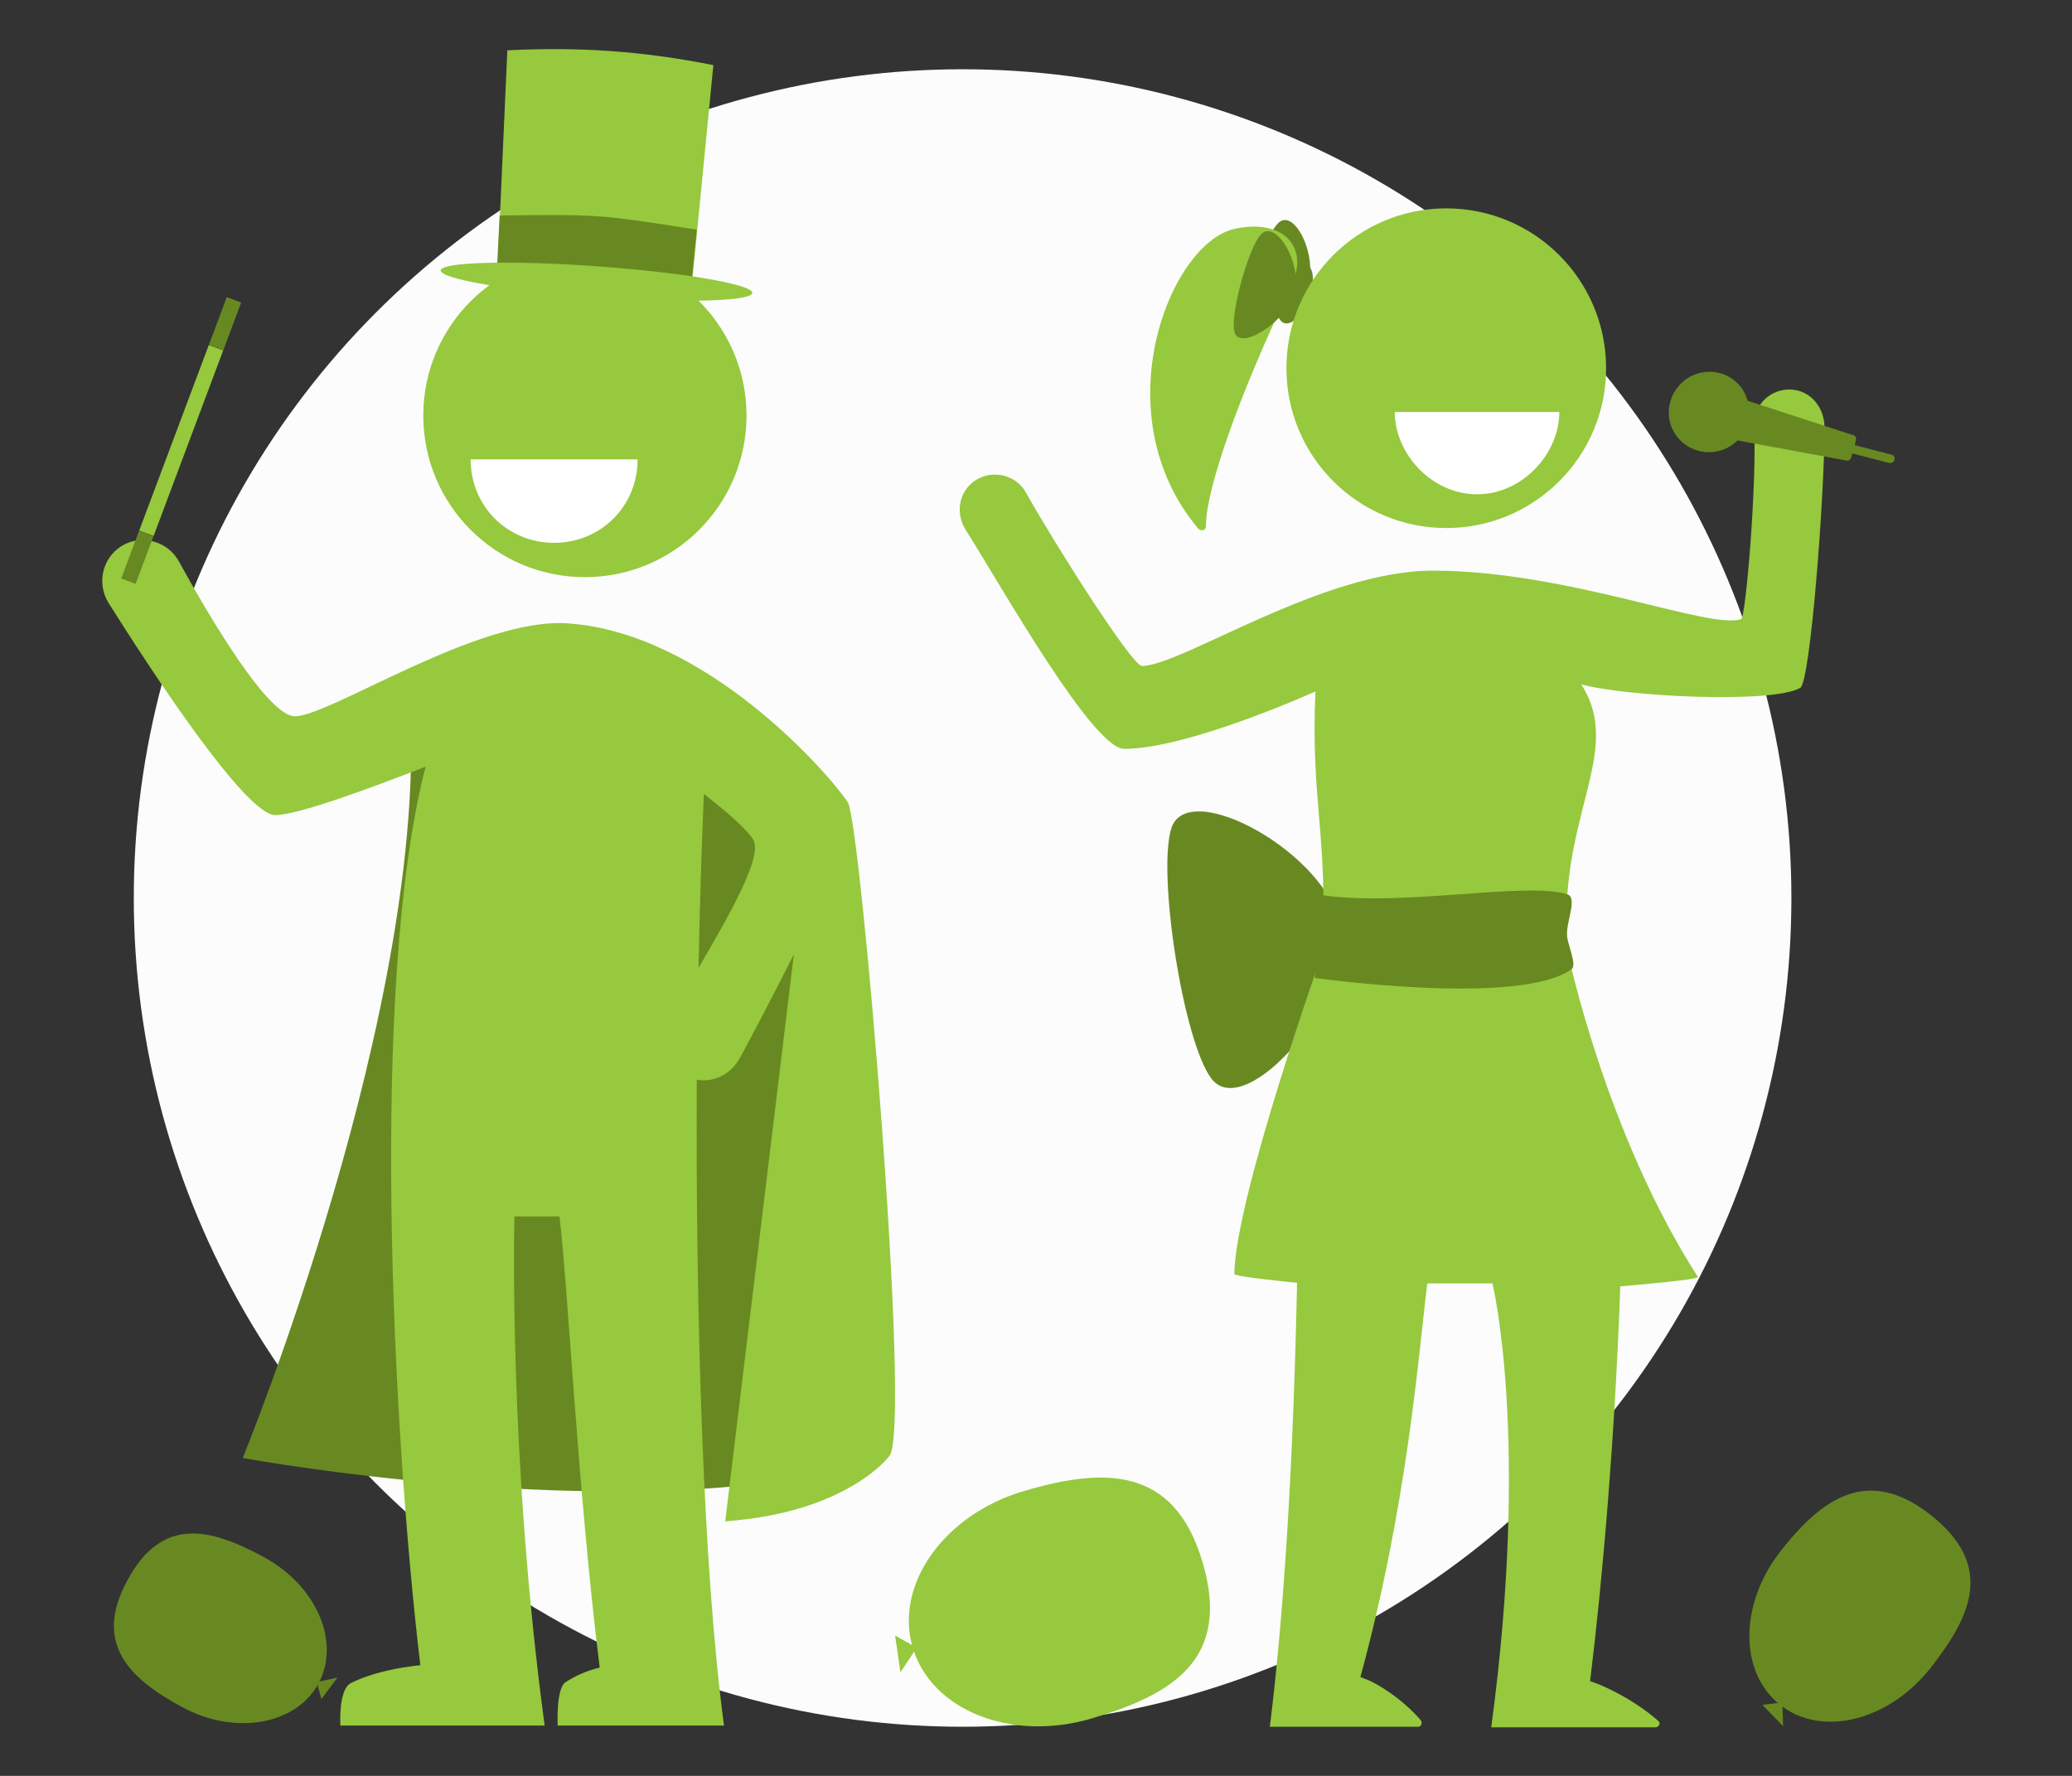
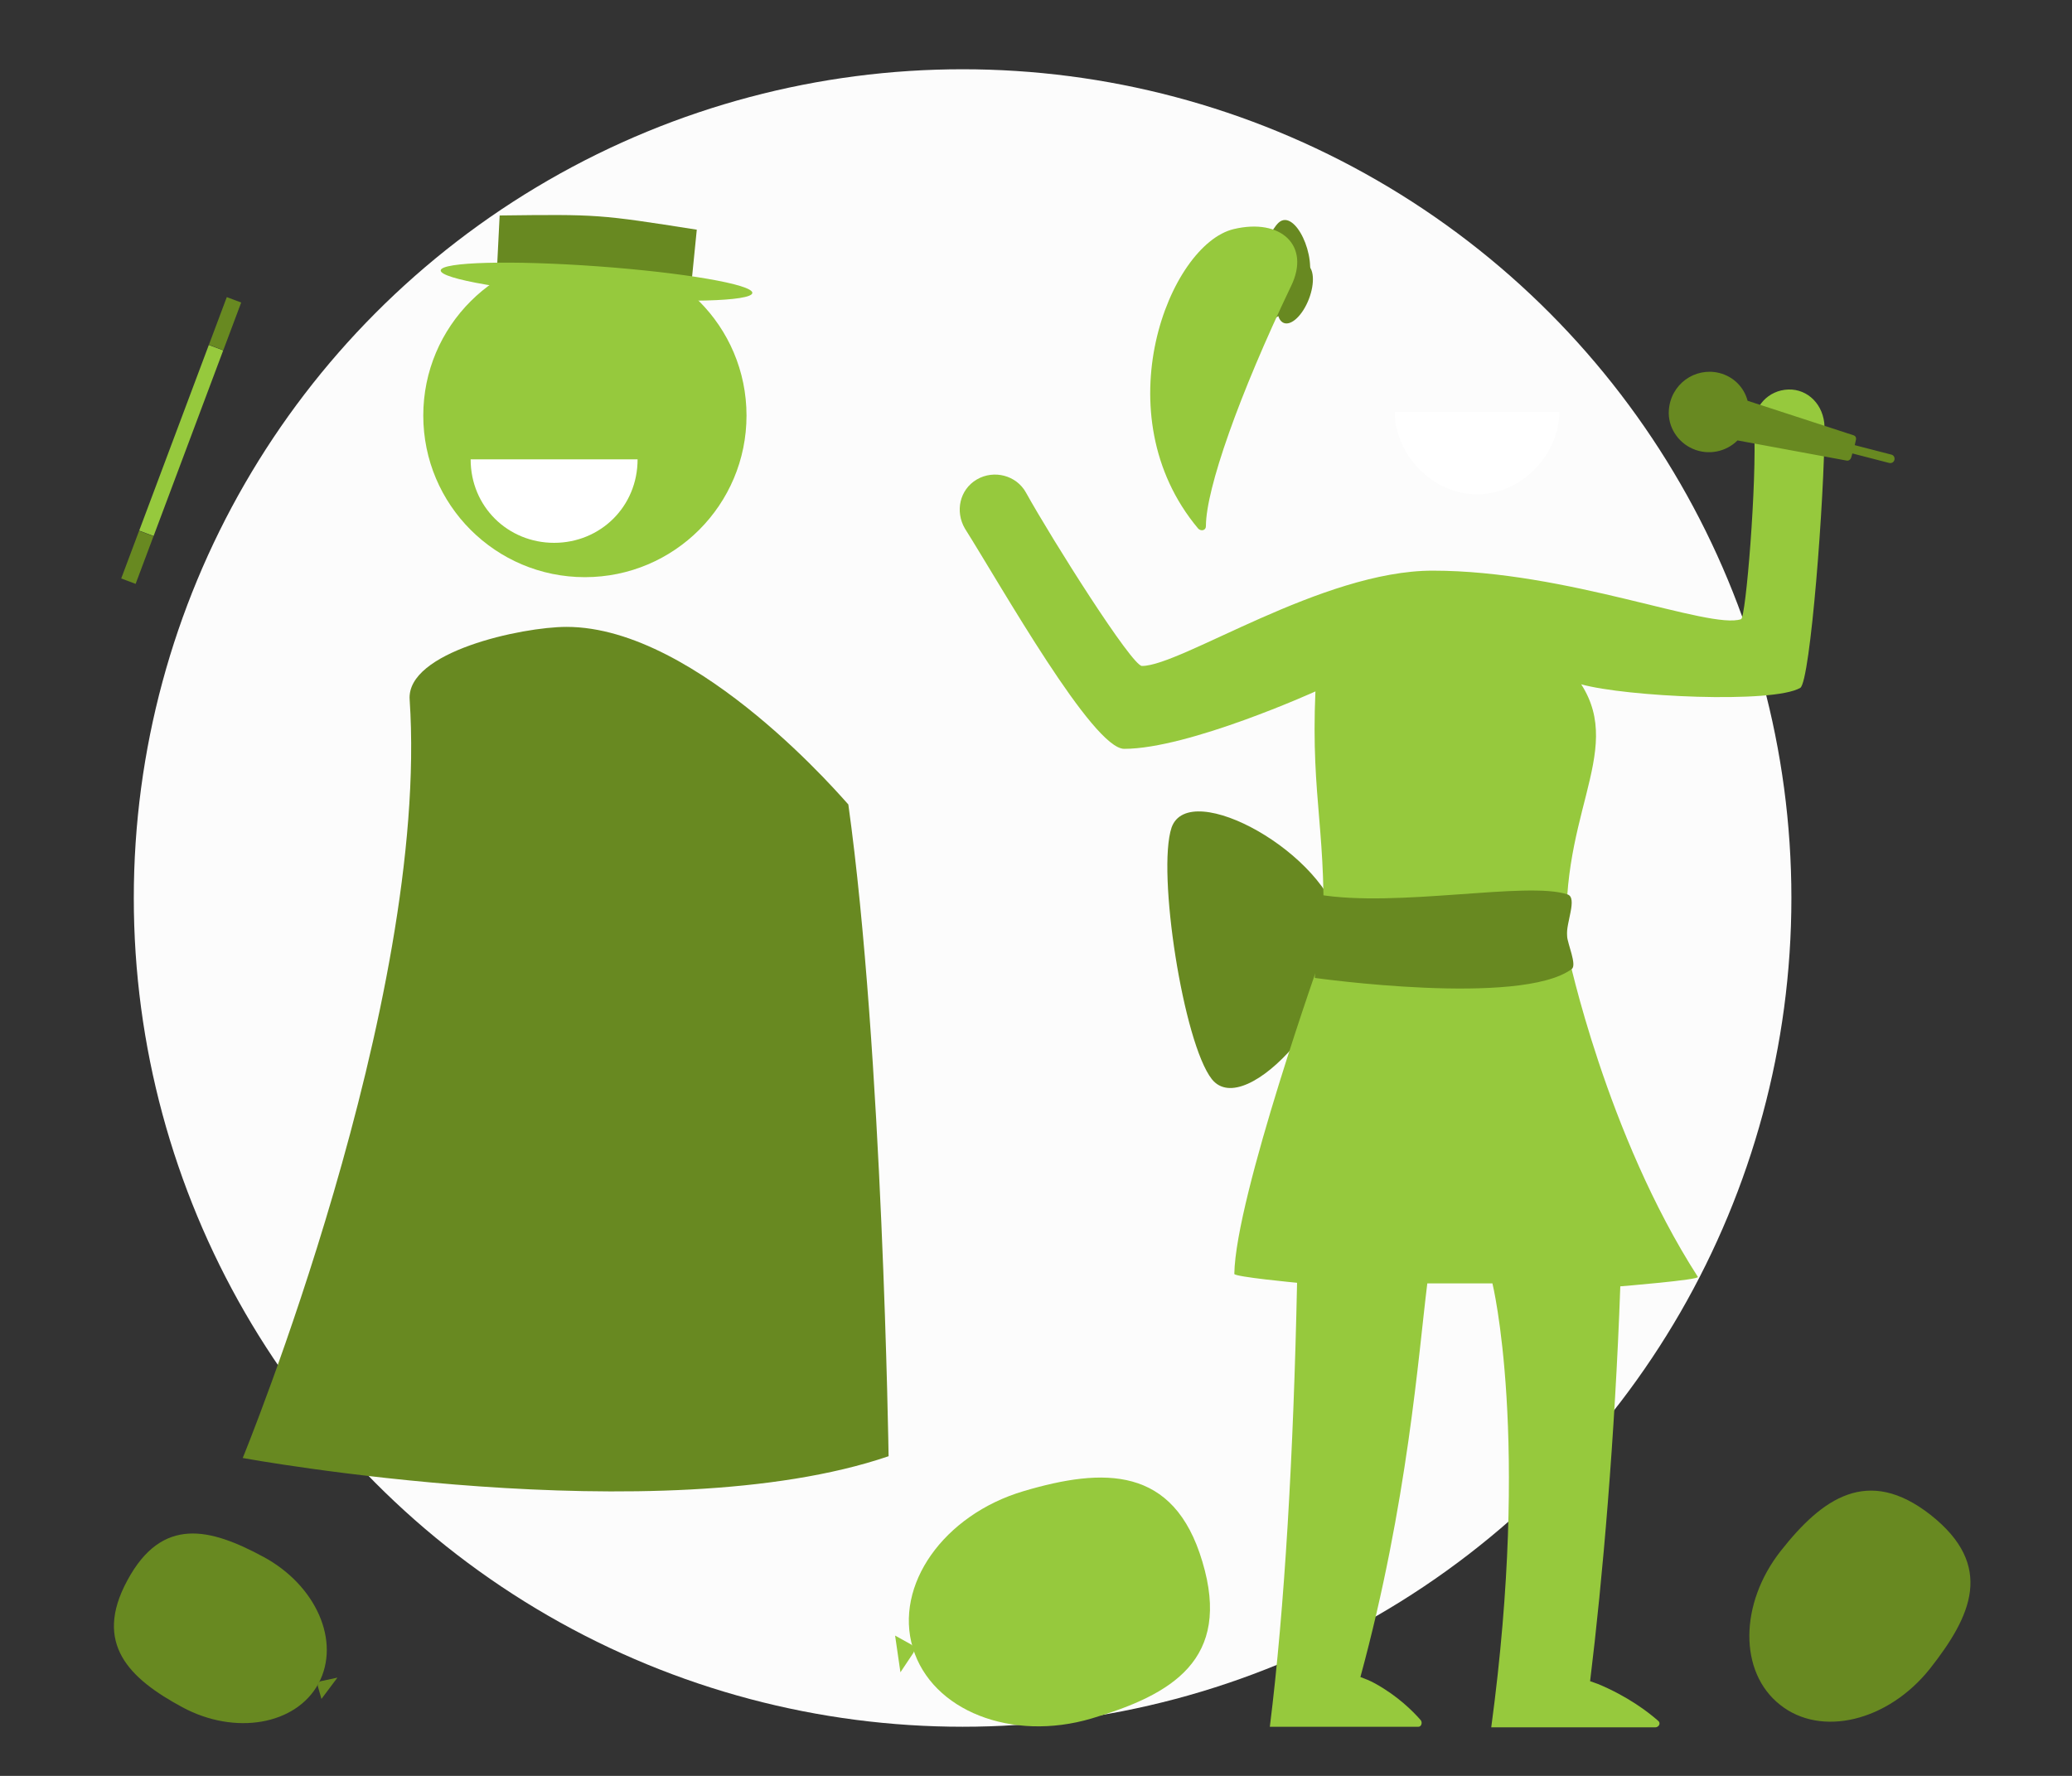
<svg xmlns="http://www.w3.org/2000/svg" version="1.1" id="Layer_1" x="0px" y="0px" viewBox="0 0 350 300" enable-background="new 0 0 350 300" xml:space="preserve">
  <rect x="0" y="0" width="350" height="300" fill="#333333" stroke="none" />
  <g>
    <circle fill="#FCFCFC" cx="162.6" cy="151.7" r="140" />
    <g>
      <path fill="#688921" d="M53.8,284.4c-3.8,7-14.1,8.8-23,4s-15.1-10.7-9.3-21.4c5.9-11,14.1-8.8,23-4S57.6,277.3,53.8,284.4z" />
      <path fill="#688921" d="M54.3,287l-0.6-2.1c-0.1-0.4,0.1-0.8,0.5-0.9l2.8-0.6L54.3,287z" />
    </g>
    <g>
      <g>
        <path fill="#688921" d="M95.7,105.9c-7.5,0-27.1,4.2-26.5,12.3C72.6,169.3,41,246.3,41,246.3s70.4,12.9,109.1-0.3     c0,0-1-68.5-6.8-110.1C143.2,135.9,118.1,105.9,95.7,105.9z" />
      </g>
      <circle fill="#96C93D" cx="98.8" cy="70.2" r="27.3" />
      <path fill="#FFFFFF" d="M107.7,77.6c0,8-6.3,14.1-14.1,14.1s-14.1-6.1-14.1-14.1H107.7z" />
-       <path fill="#96C93D" d="M150.2,246c3.9-4-4.8-107.2-7-110.5c-3.5-5.2-24.2-28.7-47.4-30.2c-15.1-1-40.1,15.7-46,15.7    c-4.5,0-14.4-16.7-19.6-26.2c-1.9-3.4-6.3-4.6-9.6-2.6l0,0c-3.3,2-4.3,6.3-2.3,9.6c7.3,11.6,23.2,35.9,28.2,35.9    c3.7,0,16-4.5,25.4-8.2c-9.5,36.5-5.6,112.1-0.9,151.8c-3.7,0.4-8,1.2-11.7,3c-2.2,1.1-1.8,7.2-1.8,7.2h34.5    c-6.2-46-5.1-86-5.1-86h7.6c1.4,11,3.1,46.6,6.8,76.2c-2,0.5-4,1.3-5.8,2.5c-1.6,1.1-1.3,7.3-1.3,7.3h28.1    c-3.5-26-4.8-68.6-4.6-109.1c3,0.5,5.9-1,7.4-3.9c4.7-8.7,9-17.3,9-17.3L122.5,257C143.2,255.5,150.2,246,150.2,246z M118,163.5    c0.2-10.3,0.5-20.2,0.9-29.4c3.9,3.1,7.2,5.9,8.3,7.7C129,144.5,123.2,154.6,118,163.5z" />
      <g>
-         <path fill="#96C93D" d="M85.7,8.5l-1.7,37.9l16.4,1.2l16.4,1.2l3.7-37.8C108.4,8.6,97.9,7.9,85.7,8.5z" />
        <path fill="#688921" d="M84.4,36.4l-0.5,10l16.4,1.2l16.4,1.2l1-10C101.1,36.2,101.1,36.2,84.4,36.4z" />
        <ellipse transform="matrix(0.997 7.217824e-002 -7.217824e-002 0.997 3.701 -7.15)" fill="#96C93D" cx="100.8" cy="47.6" rx="26.4" ry="2.6" />
      </g>
      <g>
        <rect x="29.3" y="57.7" transform="matrix(0.936 0.351 -0.351 0.936 28.099 -6.012)" fill="#96C93D" width="2.6" height="33.5" />
        <rect x="36.7" y="50.4" transform="matrix(0.936 0.351 -0.351 0.936 21.648 -9.864)" fill="#688921" width="2.6" height="8.6" />
        <rect x="21.9" y="89.9" transform="matrix(0.936 0.351 -0.351 0.936 34.551 -2.161)" fill="#688921" width="2.6" height="8.6" />
      </g>
    </g>
    <g>
      <path fill="#688921" d="M226.4,156.5c2.1,12.6-16,33-21.7,25.8c-4.8-6.1-9.3-35-6.8-42.5C200.9,131.3,224.3,144.3,226.4,156.5z" />
      <path fill="#688921" d="M220.9,47.9c-1.7,4.8-10.2,9.3-10.8,5.7c-0.5-3,3.6-13.9,5.9-16C218.7,35.2,222.6,43.3,220.9,47.9z" />
      <ellipse transform="matrix(0.933 0.359 -0.359 0.933 32.468 -75.305)" fill="#688921" cx="218.8" cy="49.7" rx="2.5" ry="5.3" />
      <path fill="#96C93D" d="M203.7,88.9c0,0.7-0.8,0.9-1.3,0.4c-16.2-19.3-4.9-48,6-50.6c8-1.9,13,2.8,9.7,9.6    C209.3,66.7,203.7,82.6,203.7,88.9z" />
-       <circle fill="#96C93D" cx="244.3" cy="62.2" r="27" />
      <path fill="#FFFFFF" d="M235.6,69.6c0,7,6.2,13.9,13.9,13.9c7.7,0,13.9-6.9,13.9-13.9H235.6z" />
      <path fill="#96C93D" d="M302.1,65.8c-3.4,0.1-6,2.9-5.8,6.3c0.5,9.3-1.4,32.3-2.2,32.5c-5.4,1.8-29.3-8.2-52.1-8.2    c-18.7,0-42.5,16.1-49.1,16.1c-1.7,0-15.1-21.2-19.6-29.3c-1.6-2.9-5.4-3.9-8.3-2.2h0c-2.9,1.7-3.7,5.4-2,8.3    c6.3,10,21.6,37.2,26.9,37.2c10.9,0,32.3-9.7,32.3-9.7c-0.8,18.6,2.1,23.9,1.2,44.1c0,0-14.7,41.3-14.9,54.3    c0,0.5,10.6,1.5,10.6,1.5c-0.6,28.9-2.1,55-4.6,75h25.1c0.5,0,0.7-0.7,0.4-1.1c-1.3-1.5-3.9-4.1-7.7-6.2c-0.9-0.5-1.7-0.8-2.5-1.1    c8-29.4,9.8-54.5,11.3-66.5h11c0,0,6.4,26-0.2,75h27.7c0.6,0,1-0.7,0.5-1.1c-1.7-1.5-5.1-4.1-10.1-6.2c-0.5-0.2-0.9-0.3-1.4-0.5    c2.1-17.1,4.2-41.3,5.1-66.7c0,0,13.5-1.1,13.1-1.6c-15.5-24.1-21.9-54.5-21.9-54.5c-2.3-22.9,9.7-33.9,2.2-45.6    c7.5,2.1,32.4,3.3,37,0.6c1.7-1,4.1-32.3,4.1-44.1C308.1,68.4,305.4,65.7,302.1,65.8z" />
      <path fill="#688921" d="M290.4,63c-4.1-1-8.2,1.9-8.5,6.3c-0.2,2.8,1.5,5.4,4,6.5c2.7,1.2,5.7,0.5,7.6-1.4l18.4,3.4    c0.4,0.1,0.7-0.2,0.8-0.5l0.2-0.7l6.2,1.6c0.4,0.1,0.8-0.1,0.9-0.5l0,0c0.1-0.4-0.1-0.8-0.5-0.9l-6.2-1.6l0.2-0.9    c0.1-0.4-0.1-0.7-0.5-0.8l-17.8-5.8C294.6,65.4,292.8,63.6,290.4,63z" />
-       <path fill="#688921" d="M218.7,49.4c-1.3,4.9-9.4,10.1-10.2,6.6c-0.7-3,2.4-14.2,4.5-16.4C215.5,36.9,220,44.6,218.7,49.4z" />
      <path fill="#688921" d="M265.5,163.7c-8.7,6.4-43.4,1.5-43.4,1.5l0.5-14.1c13.4,2.3,35.4-2.3,42.2,0c1.7,0.6-0.3,4.8-0.1,7    C264.8,159.5,266.4,163,265.5,163.7z" />
    </g>
    <g>
      <path fill="#688921" d="M300.7,288c-7-5.5-6.9-17.1,0.1-26c7-8.9,14.7-14.4,25.3-6.1c10.9,8.6,6.9,17.1-0.1,26    C318.9,290.8,307.6,293.5,300.7,288z" />
-       <path fill="#688921" d="M297.7,288l2.5-0.3c0.4-0.1,0.8,0.3,0.9,0.7l0.1,3.2L297.7,288z" />
    </g>
    <g>
      <path fill="#96C93D" d="M154.2,278.4c-3.2-10.6,5.2-22.5,18.7-26.5c13.5-4,25.4-4.3,30.2,11.9c5,16.6-5.2,22.5-18.7,26.5    C170.9,294.3,157.4,289,154.2,278.4z" />
      <path fill="#96C93D" d="M151.2,276.3l2.7,1.5c0.5,0.3,0.7,0.9,0.4,1.4l-2.2,3.3L151.2,276.3z" />
    </g>
  </g>
</svg>